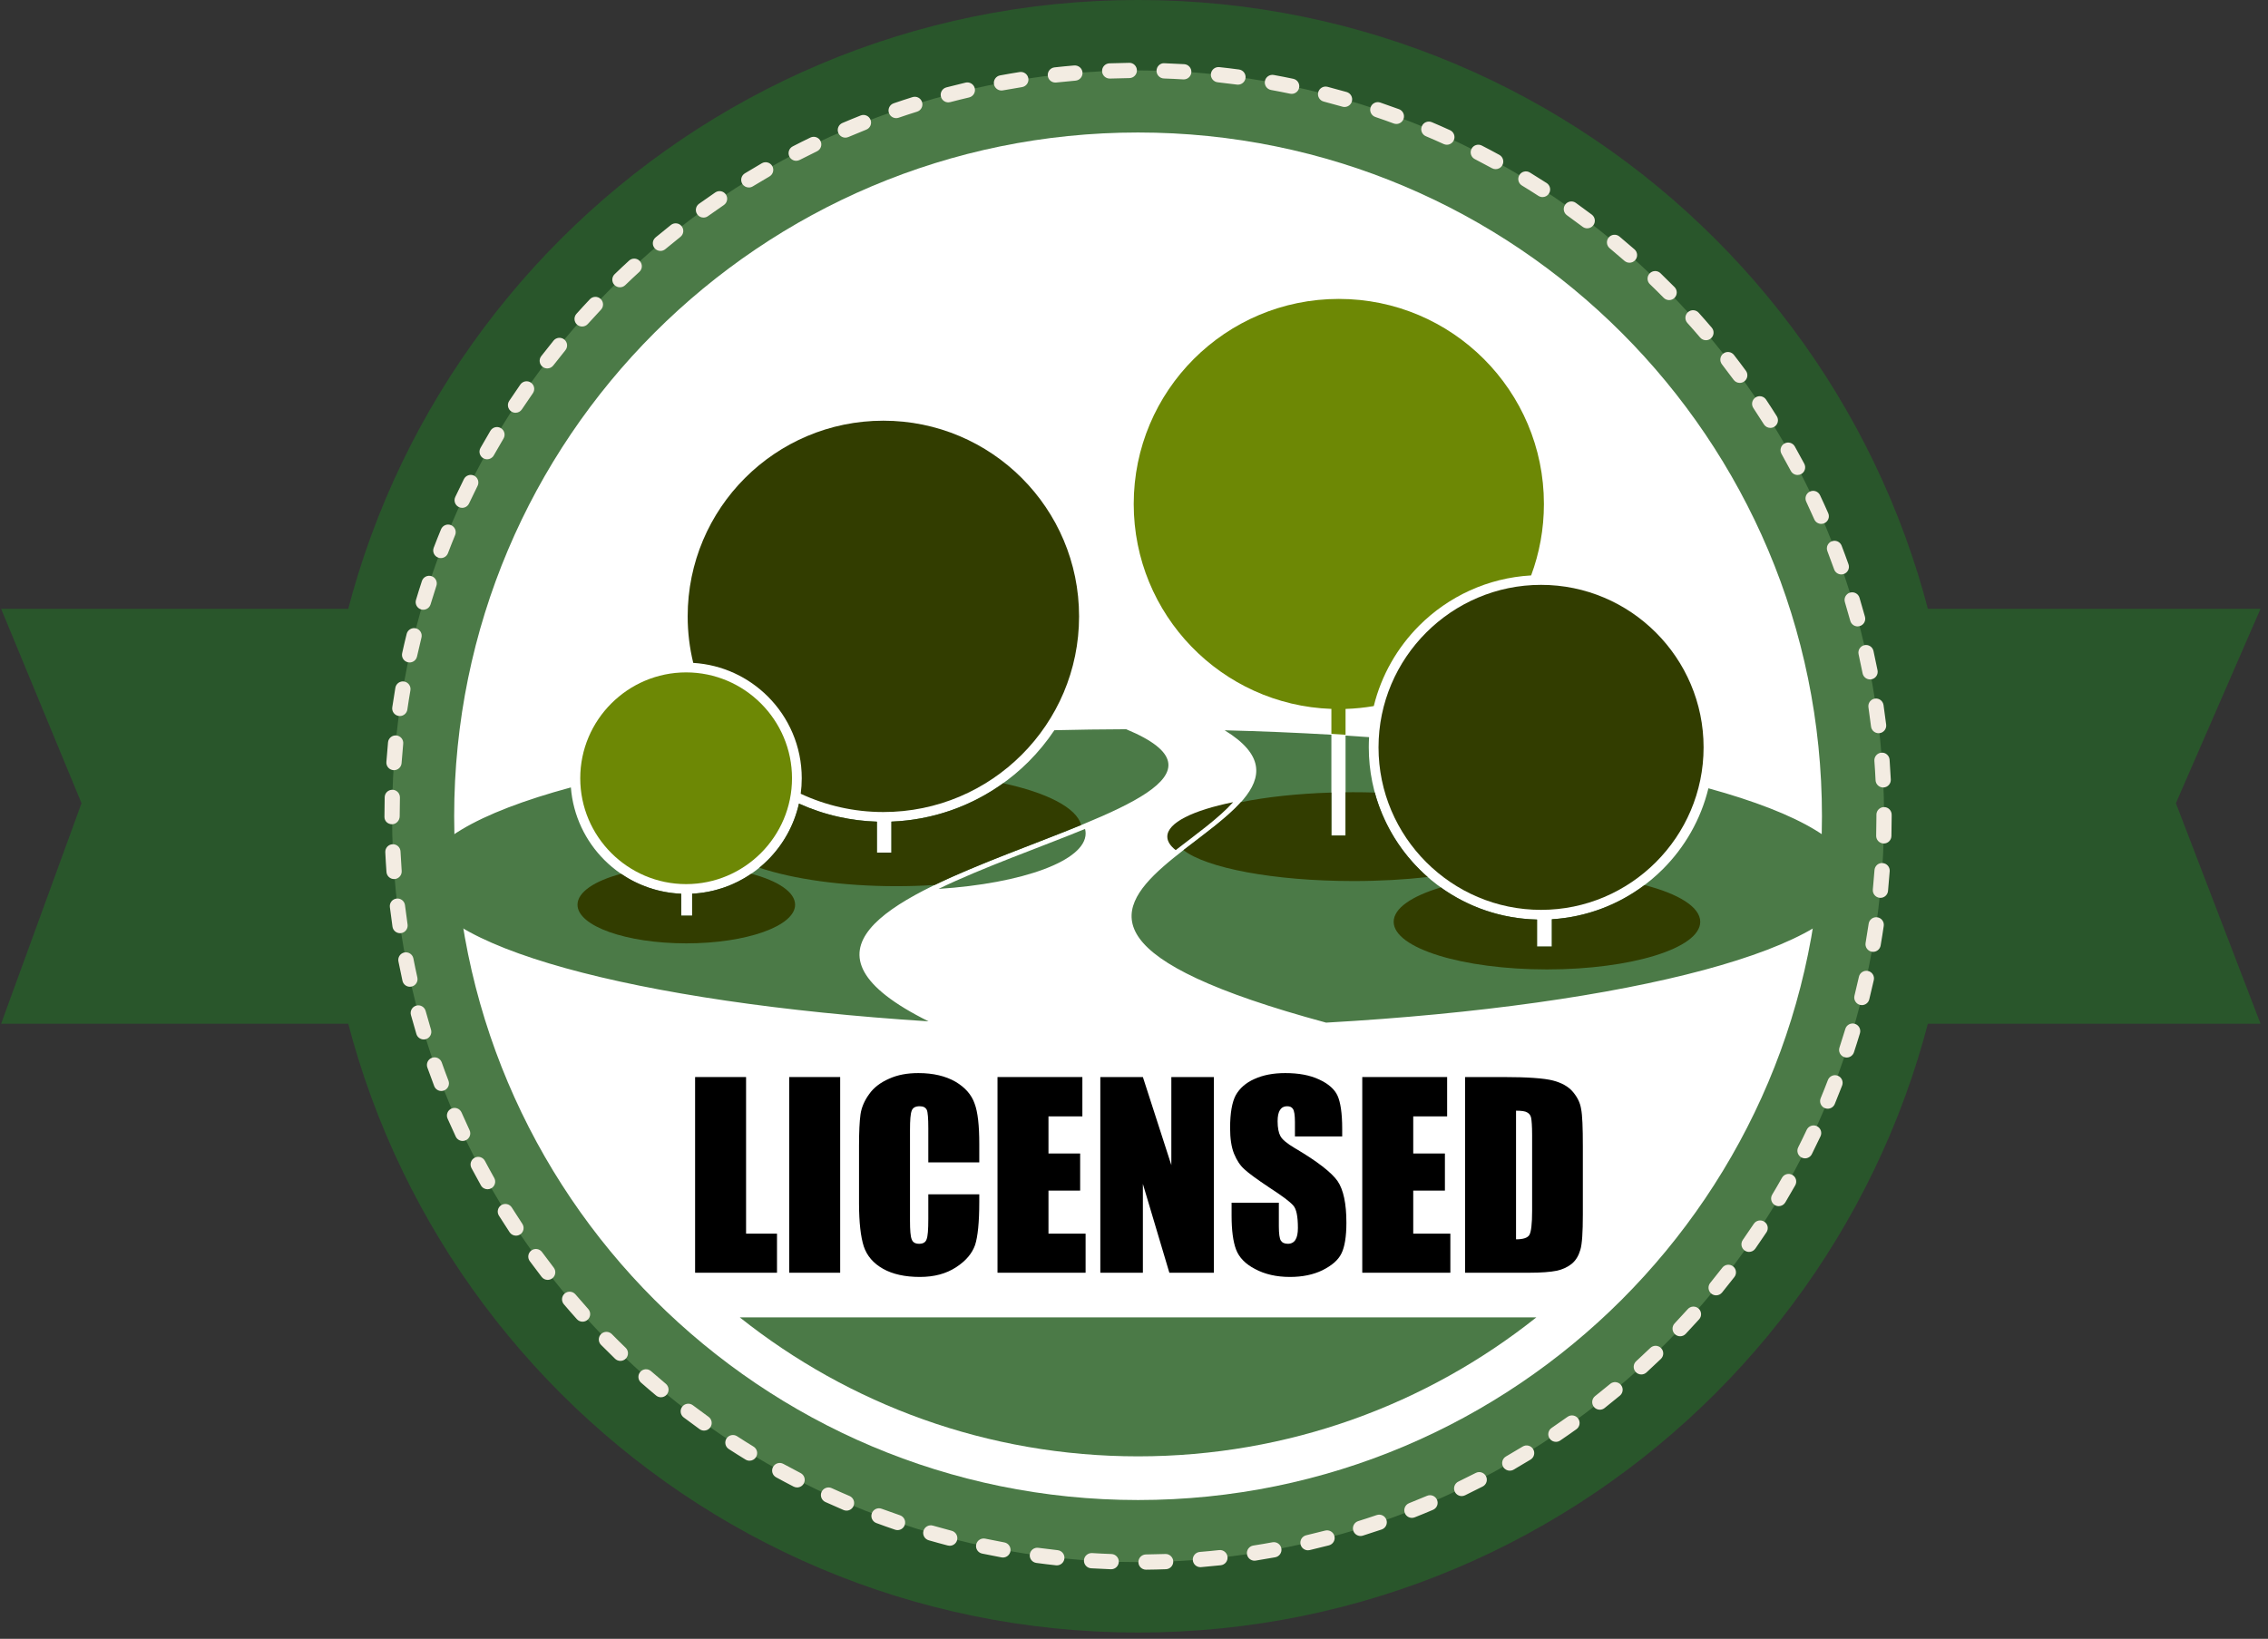
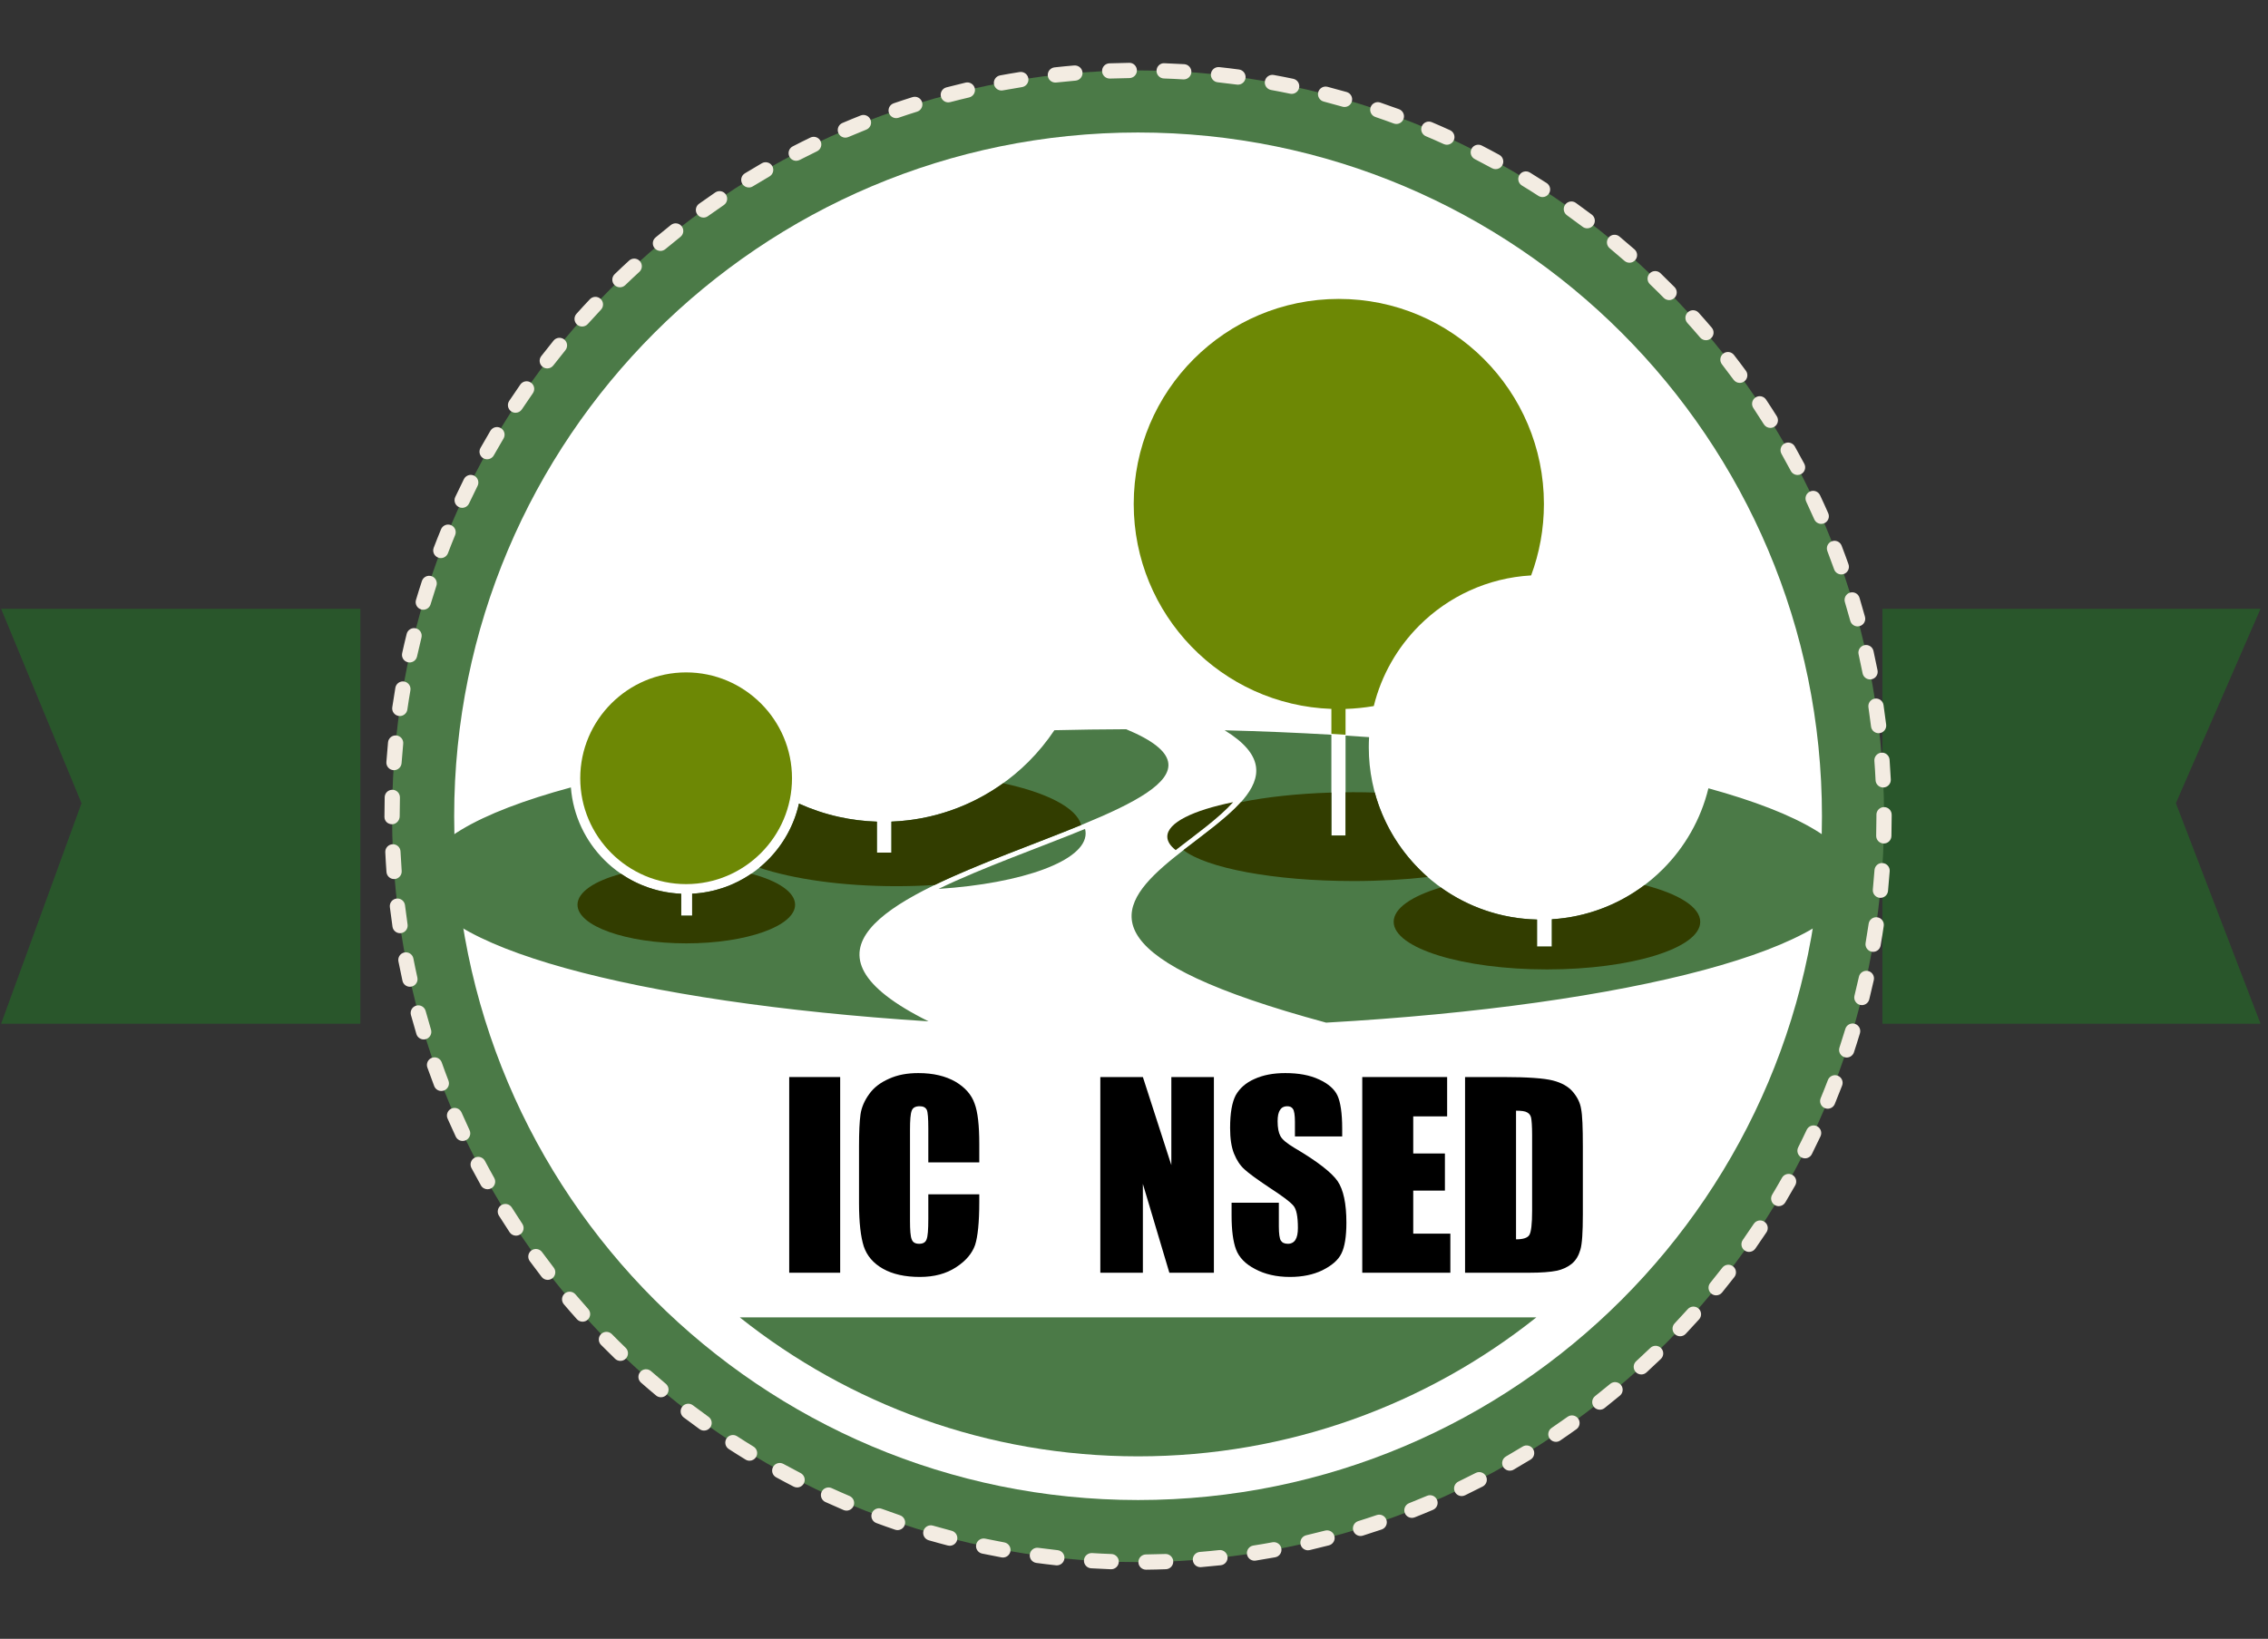
<svg xmlns="http://www.w3.org/2000/svg" width="100%" height="100%" viewBox="0 0 220 159" version="1.1" xml:space="preserve" style="fill-rule:evenodd;clip-rule:evenodd;stroke-linejoin:round;stroke-miterlimit:2;">
  <rect x="0" y="0" width="220" height="159" fill="#333333" stroke="none" />
  <g transform="matrix(1,0,0,1,-67.606,-93.796)">
    <g transform="matrix(1,0,0,1,0,-5.01)">
      <g>
        <g transform="matrix(1,0,0,1,35.609,65.726)">
          <path d="M214.595,132.403L251.273,132.403L243.063,111.007L251.273,92.144L214.595,92.144L214.595,132.403Z" style="fill:rgb(41,86,43);fill-rule:nonzero;" />
        </g>
        <g transform="matrix(-0.95,0,0,1,306.423,65.727)">
          <path d="M214.595,132.403L251.273,132.403L243.063,111.007L251.273,92.144L214.595,92.144L214.595,132.403Z" style="fill:rgb(41,86,43);fill-rule:nonzero;" />
        </g>
        <g transform="matrix(1,0,0,1,35.609,65.726)">
-           <path d="M221.586,112.273C221.586,156.012 186.129,191.469 142.391,191.469C98.653,191.469 63.196,156.012 63.196,112.273C63.196,68.535 98.653,33.079 142.391,33.079C186.129,33.079 221.586,68.535 221.586,112.273Z" style="fill:rgb(41,86,43);fill-rule:nonzero;" />
-         </g>
+           </g>
        <g transform="matrix(1,0,0,1,35.609,65.726)">
          <path d="M214.753,112.273C214.753,152.238 182.356,184.636 142.391,184.636C102.426,184.636 70.029,152.238 70.029,112.273C70.029,72.309 102.426,39.911 142.391,39.911C182.356,39.911 214.753,72.309 214.753,112.273Z" style="fill:rgb(75,122,71);fill-rule:nonzero;" />
        </g>
        <g transform="matrix(1,0,0,1,35.609,65.726)">
          <path d="M143.164,185.371C142.759,185.371 142.428,185.044 142.424,184.639C142.42,184.231 142.748,183.896 143.156,183.892C143.786,183.886 144.413,183.871 145.038,183.848C145.432,183.83 145.789,184.152 145.804,184.561C145.818,184.969 145.5,185.312 145.091,185.326C144.454,185.35 143.814,185.365 143.171,185.371L143.164,185.371ZM139.782,185.329L139.756,185.329C139.114,185.306 138.474,185.275 137.836,185.236C137.428,185.211 137.118,184.86 137.143,184.452C137.168,184.044 137.529,183.739 137.927,183.759C138.552,183.797 139.178,183.829 139.808,183.851C140.216,183.865 140.536,184.208 140.521,184.616C140.506,185.015 140.179,185.329 139.782,185.329ZM148.439,185.127C148.059,185.127 147.735,184.835 147.703,184.448C147.669,184.041 147.972,183.684 148.379,183.649C149.006,183.598 149.631,183.538 150.254,183.47C150.661,183.425 151.025,183.719 151.069,184.125C151.114,184.531 150.82,184.896 150.415,184.94C149.779,185.009 149.141,185.071 148.502,185.124C148.481,185.126 148.46,185.127 148.439,185.127ZM134.512,184.952C134.485,184.952 134.459,184.95 134.432,184.947C133.793,184.878 133.156,184.801 132.523,184.715C132.119,184.66 131.835,184.288 131.89,183.883C131.944,183.479 132.313,183.191 132.722,183.25C133.342,183.333 133.965,183.409 134.59,183.477C134.997,183.521 135.291,183.885 135.246,184.292C135.206,184.67 134.885,184.952 134.512,184.952ZM153.687,184.499C153.328,184.499 153.014,184.238 152.957,183.874C152.894,183.47 153.169,183.091 153.573,183.028C154.194,182.931 154.813,182.826 155.429,182.712C155.832,182.64 156.216,182.905 156.291,183.306C156.364,183.708 156.099,184.093 155.697,184.167C155.068,184.283 154.436,184.39 153.802,184.49C153.763,184.496 153.725,184.499 153.687,184.499ZM129.282,184.191C129.238,184.191 129.193,184.187 129.148,184.179C128.517,184.063 127.888,183.939 127.262,183.808C126.862,183.724 126.606,183.331 126.69,182.932C126.774,182.532 127.167,182.277 127.566,182.36C128.18,182.489 128.796,182.61 129.415,182.724C129.817,182.797 130.083,183.183 130.009,183.585C129.944,183.941 129.632,184.191 129.282,184.191ZM158.873,183.49C158.537,183.49 158.233,183.259 158.154,182.918C158.061,182.52 158.308,182.123 158.706,182.03C159.318,181.887 159.928,181.736 160.535,181.578C160.934,181.478 161.335,181.712 161.438,182.107C161.541,182.502 161.304,182.906 160.908,183.01C160.289,183.171 159.667,183.324 159.042,183.47C158.985,183.483 158.929,183.49 158.873,183.49ZM124.122,183.05C124.061,183.05 123.999,183.042 123.936,183.026C123.314,182.864 122.696,182.695 122.082,182.517C121.689,182.403 121.462,181.993 121.576,181.601C121.689,181.209 122.102,180.981 122.492,181.096C123.094,181.27 123.7,181.436 124.308,181.594C124.703,181.697 124.94,182.101 124.838,182.496C124.752,182.829 124.451,183.05 124.122,183.05ZM163.973,182.103C163.658,182.103 163.366,181.899 163.267,181.583C163.145,181.193 163.363,180.778 163.752,180.656C164.353,180.469 164.95,180.274 165.543,180.071C165.931,179.942 166.35,180.146 166.482,180.532C166.614,180.919 166.408,181.339 166.022,181.471C165.416,181.678 164.807,181.877 164.194,182.068C164.121,182.091 164.046,182.103 163.973,182.103ZM119.06,181.532C118.981,181.532 118.901,181.519 118.822,181.492C118.212,181.285 117.606,181.07 117.004,180.846C116.621,180.704 116.426,180.279 116.568,179.896C116.71,179.513 117.135,179.317 117.518,179.46C118.108,179.678 118.701,179.889 119.298,180.092C119.685,180.224 119.892,180.644 119.76,181.03C119.656,181.338 119.368,181.532 119.06,181.532ZM168.957,180.344C168.662,180.344 168.383,180.167 168.268,179.876C168.118,179.496 168.305,179.066 168.685,178.916C169.267,178.686 169.846,178.449 170.421,178.204C170.797,178.044 171.231,178.219 171.391,178.595C171.551,178.97 171.377,179.405 171,179.564C170.414,179.814 169.823,180.057 169.228,180.292C169.138,180.327 169.046,180.344 168.957,180.344ZM114.111,179.641C114.015,179.641 113.916,179.622 113.822,179.582C113.23,179.33 112.642,179.071 112.058,178.804C111.687,178.634 111.523,178.196 111.692,177.824C111.863,177.453 112.301,177.29 112.673,177.459C113.245,177.72 113.82,177.974 114.4,178.22C114.776,178.38 114.952,178.814 114.792,179.19C114.672,179.472 114.398,179.641 114.111,179.641ZM173.785,178.23C173.51,178.23 173.246,178.075 173.118,177.811C172.94,177.443 173.095,177.001 173.463,176.823C174.028,176.551 174.588,176.272 175.145,175.985C175.508,175.797 175.954,175.941 176.141,176.304C176.328,176.668 176.185,177.113 175.822,177.3C175.254,177.593 174.682,177.877 174.106,178.156C174.002,178.206 173.893,178.23 173.785,178.23ZM109.316,177.392C109.203,177.392 109.087,177.366 108.979,177.31C108.407,177.016 107.84,176.714 107.278,176.406C106.92,176.209 106.789,175.76 106.985,175.402C107.181,175.043 107.629,174.911 107.989,175.109C108.541,175.411 109.096,175.706 109.656,175.995C110.019,176.182 110.162,176.628 109.975,176.991C109.844,177.246 109.585,177.392 109.316,177.392ZM178.45,175.767C178.194,175.767 177.945,175.634 177.808,175.397C177.604,175.043 177.726,174.59 178.079,174.386C178.623,174.073 179.162,173.753 179.696,173.426C180.045,173.213 180.501,173.323 180.713,173.671C180.926,174.02 180.816,174.475 180.467,174.688C179.922,175.021 179.372,175.348 178.818,175.667C178.702,175.735 178.575,175.767 178.45,175.767ZM104.703,174.799C104.571,174.799 104.439,174.764 104.318,174.69C103.77,174.356 103.227,174.014 102.689,173.665C102.346,173.443 102.249,172.984 102.471,172.642C102.693,172.299 103.151,172.202 103.494,172.423C104.021,172.765 104.553,173.101 105.09,173.429C105.438,173.642 105.548,174.097 105.335,174.445C105.195,174.673 104.952,174.799 104.703,174.799ZM182.923,172.968C182.686,172.968 182.453,172.854 182.31,172.643C182.081,172.305 182.169,171.845 182.508,171.616C183.027,171.264 183.542,170.905 184.051,170.541C184.383,170.304 184.846,170.38 185.083,170.711C185.321,171.043 185.245,171.505 184.912,171.743C184.393,172.115 183.868,172.481 183.337,172.84C183.21,172.927 183.066,172.968 182.923,172.968ZM100.293,171.877C100.144,171.877 99.994,171.832 99.863,171.739C99.342,171.365 98.825,170.985 98.314,170.598C97.988,170.351 97.924,169.887 98.171,169.562C98.417,169.236 98.882,169.171 99.207,169.418C99.708,169.797 100.214,170.17 100.724,170.536C101.057,170.774 101.133,171.236 100.895,171.568C100.751,171.77 100.523,171.877 100.293,171.877ZM187.183,169.85C186.964,169.85 186.748,169.754 186.602,169.569C186.349,169.249 186.403,168.783 186.724,168.53C187.217,168.141 187.704,167.746 188.187,167.345C188.5,167.084 188.967,167.126 189.228,167.44C189.489,167.754 189.447,168.22 189.133,168.482C188.641,168.891 188.144,169.294 187.641,169.691C187.505,169.798 187.343,169.85 187.183,169.85ZM96.11,168.643C95.943,168.643 95.775,168.586 95.637,168.471C95.144,168.061 94.657,167.645 94.175,167.221C93.868,166.952 93.838,166.484 94.107,166.177C94.376,165.87 94.844,165.839 95.151,166.11C95.623,166.524 96.101,166.933 96.583,167.335C96.897,167.596 96.94,168.063 96.678,168.376C96.532,168.552 96.322,168.643 96.11,168.643ZM191.208,166.43C191.007,166.43 190.808,166.349 190.662,166.189C190.386,165.888 190.407,165.42 190.709,165.144C191.172,164.72 191.629,164.291 192.082,163.855C192.376,163.572 192.844,163.581 193.127,163.875C193.411,164.168 193.402,164.637 193.108,164.92C192.647,165.365 192.18,165.803 191.707,166.236C191.565,166.366 191.386,166.43 191.208,166.43ZM92.174,165.114C91.989,165.114 91.804,165.045 91.661,164.907C91.199,164.462 90.744,164.011 90.294,163.555C90.008,163.264 90.012,162.795 90.303,162.509C90.594,162.223 91.063,162.227 91.349,162.517C91.789,162.965 92.236,163.406 92.688,163.842C92.981,164.126 92.99,164.594 92.707,164.888C92.561,165.039 92.368,165.114 92.174,165.114ZM194.975,162.725C194.793,162.725 194.61,162.657 194.467,162.522C194.17,162.241 194.157,161.773 194.438,161.477C194.869,161.021 195.295,160.559 195.714,160.091C195.987,159.788 196.455,159.762 196.759,160.035C197.063,160.307 197.088,160.775 196.815,161.079C196.387,161.556 195.953,162.027 195.512,162.493C195.367,162.647 195.171,162.725 194.975,162.725ZM88.506,161.311C88.302,161.311 88.101,161.229 87.955,161.065C87.527,160.589 87.106,160.106 86.691,159.619C86.426,159.308 86.463,158.841 86.774,158.576C87.086,158.312 87.552,158.349 87.817,158.66C88.224,159.138 88.637,159.611 89.056,160.078C89.329,160.382 89.303,160.85 88.999,161.123C88.858,161.249 88.681,161.311 88.506,161.311ZM198.465,158.754C198.301,158.754 198.135,158.7 197.998,158.587C197.682,158.329 197.634,157.863 197.893,157.547C198.29,157.06 198.681,156.568 199.066,156.071C199.315,155.749 199.78,155.689 200.103,155.939C200.426,156.189 200.486,156.654 200.235,156.977C199.843,157.484 199.444,157.986 199.039,158.482C198.892,158.661 198.679,158.754 198.465,158.754ZM85.124,157.254C84.903,157.254 84.684,157.155 84.538,156.966C84.147,156.46 83.762,155.949 83.383,155.433C83.142,155.103 83.213,154.64 83.543,154.398C83.872,154.158 84.335,154.229 84.576,154.558C84.947,155.064 85.325,155.565 85.709,156.062C85.959,156.385 85.899,156.85 85.576,157.1C85.441,157.203 85.282,157.254 85.124,157.254ZM201.658,154.54C201.512,154.54 201.363,154.496 201.234,154.405C200.9,154.17 200.819,153.71 201.054,153.375C201.416,152.86 201.77,152.341 202.117,151.817C202.343,151.477 202.802,151.384 203.142,151.61C203.483,151.835 203.576,152.294 203.35,152.635C202.995,153.17 202.633,153.7 202.265,154.225C202.121,154.43 201.891,154.54 201.658,154.54ZM82.048,152.964C81.809,152.964 81.573,152.848 81.431,152.633C81.077,152.1 80.731,151.562 80.391,151.02C80.174,150.673 80.279,150.217 80.626,150C80.973,149.784 81.429,149.889 81.645,150.235C81.978,150.767 82.317,151.293 82.664,151.815C82.889,152.156 82.797,152.615 82.456,152.841C82.33,152.924 82.189,152.964 82.048,152.964ZM204.538,150.102C204.409,150.102 204.277,150.068 204.158,149.997C203.808,149.787 203.694,149.333 203.904,148.982C204.227,148.443 204.543,147.899 204.851,147.351C205.051,146.994 205.501,146.867 205.858,147.069C206.214,147.269 206.34,147.72 206.14,148.076C205.825,148.636 205.503,149.191 205.173,149.742C205.034,149.973 204.789,150.102 204.538,150.102ZM79.293,148.463C79.034,148.463 78.783,148.328 78.647,148.086C78.335,147.53 78.028,146.969 77.729,146.403C77.537,146.042 77.675,145.595 78.036,145.403C78.396,145.212 78.845,145.35 79.036,145.71C79.33,146.265 79.629,146.815 79.937,147.36C80.137,147.716 80.011,148.167 79.655,148.368C79.54,148.432 79.416,148.463 79.293,148.463ZM207.086,145.463C206.974,145.463 206.861,145.438 206.754,145.384C206.39,145.201 206.243,144.756 206.426,144.391C206.709,143.83 206.983,143.264 207.252,142.694C207.425,142.324 207.868,142.166 208.235,142.339C208.605,142.513 208.764,142.954 208.59,143.323C208.316,143.904 208.036,144.482 207.748,145.056C207.618,145.314 207.357,145.463 207.086,145.463ZM76.875,143.776C76.597,143.776 76.331,143.619 76.205,143.351C75.934,142.773 75.669,142.192 75.412,141.606C75.248,141.232 75.418,140.796 75.792,140.632C76.166,140.468 76.603,140.637 76.767,141.012C77.019,141.585 77.277,142.155 77.543,142.722C77.717,143.091 77.559,143.532 77.189,143.706C77.087,143.753 76.98,143.776 76.875,143.776ZM209.289,140.647C209.194,140.647 209.099,140.629 209.006,140.591C208.629,140.435 208.45,140.002 208.606,139.625C208.847,139.044 209.079,138.459 209.305,137.87C209.45,137.489 209.879,137.296 210.26,137.444C210.641,137.59 210.832,138.018 210.686,138.399C210.456,139 210.218,139.597 209.973,140.191C209.855,140.476 209.579,140.647 209.289,140.647ZM74.807,138.928C74.51,138.928 74.229,138.747 74.116,138.453C73.887,137.856 73.666,137.254 73.451,136.649C73.315,136.264 73.517,135.841 73.902,135.705C74.289,135.569 74.71,135.772 74.846,136.156C75.055,136.749 75.273,137.337 75.498,137.923C75.644,138.304 75.453,138.732 75.072,138.878C74.985,138.912 74.895,138.928 74.807,138.928ZM211.132,135.681C211.055,135.681 210.977,135.668 210.9,135.643C210.512,135.515 210.301,135.097 210.429,134.71C210.626,134.111 210.815,133.511 210.997,132.906C211.115,132.514 211.526,132.292 211.918,132.41C212.31,132.528 212.531,132.94 212.414,133.332C212.229,133.949 212.035,134.562 211.834,135.172C211.731,135.483 211.442,135.681 211.132,135.681ZM73.097,133.928C72.779,133.928 72.485,133.721 72.389,133.402C72.204,132.789 72.027,132.172 71.858,131.553C71.751,131.159 71.983,130.752 72.378,130.645C72.772,130.537 73.178,130.77 73.286,131.165C73.451,131.772 73.624,132.375 73.805,132.975C73.923,133.366 73.702,133.778 73.311,133.897C73.239,133.918 73.167,133.928 73.097,133.928ZM212.602,130.597C212.543,130.597 212.482,130.59 212.422,130.575C212.025,130.476 211.785,130.075 211.884,129.678C212.036,129.07 212.18,128.459 212.316,127.845C212.405,127.446 212.802,127.199 213.198,127.283C213.597,127.372 213.849,127.767 213.76,128.166C213.621,128.792 213.474,129.416 213.319,130.037C213.235,130.373 212.933,130.597 212.602,130.597ZM71.758,128.816C71.419,128.816 71.114,128.582 71.037,128.237C70.898,127.612 70.767,126.985 70.644,126.354C70.566,125.953 70.828,125.565 71.229,125.487C71.629,125.413 72.018,125.67 72.096,126.071C72.216,126.689 72.345,127.304 72.481,127.915C72.57,128.314 72.319,128.709 71.92,128.797C71.866,128.81 71.812,128.816 71.758,128.816ZM213.693,125.427C213.651,125.427 213.609,125.423 213.566,125.416C213.164,125.346 212.894,124.963 212.963,124.561C213.07,123.943 213.169,123.323 213.26,122.701C213.319,122.297 213.69,122.019 214.099,122.076C214.502,122.134 214.783,122.51 214.724,122.914C214.631,123.55 214.531,124.183 214.421,124.813C214.359,125.173 214.046,125.427 213.693,125.427ZM70.8,123.619C70.439,123.619 70.123,123.355 70.069,122.987C69.976,122.354 69.891,121.719 69.814,121.081C69.766,120.676 70.055,120.307 70.461,120.259C70.867,120.21 71.235,120.5 71.283,120.905C71.358,121.53 71.441,122.152 71.532,122.772C71.592,123.176 71.312,123.552 70.908,123.611C70.872,123.617 70.835,123.619 70.8,123.619ZM214.403,120.189C214.378,120.189 214.354,120.189 214.33,120.186C213.923,120.146 213.626,119.784 213.666,119.378C213.727,118.754 213.781,118.128 213.826,117.501C213.856,117.093 214.203,116.778 214.617,116.816C215.024,116.846 215.331,117.2 215.301,117.607C215.255,118.248 215.201,118.886 215.138,119.522C215.101,119.904 214.779,120.189 214.403,120.189ZM70.223,118.367C69.839,118.367 69.515,118.07 69.486,117.681C69.439,117.044 69.401,116.404 69.371,115.762C69.352,115.354 69.667,115.008 70.075,114.989C70.484,114.968 70.83,115.284 70.848,115.692C70.878,116.321 70.916,116.948 70.961,117.573C70.991,117.981 70.685,118.335 70.278,118.365C70.259,118.366 70.241,118.367 70.223,118.367ZM214.729,114.916L214.71,114.916C214.301,114.905 213.979,114.565 213.989,114.157C214.005,113.531 214.014,112.903 214.014,112.273L214.013,112.124C214.013,111.715 214.344,111.384 214.753,111.384C215.161,111.384 215.492,111.715 215.492,112.124L215.493,112.268C215.493,112.916 215.484,113.557 215.468,114.195C215.458,114.597 215.129,114.916 214.729,114.916ZM70.029,113.049C69.62,113.049 69.289,112.753 69.289,112.345L69.289,112.273C69.289,111.655 69.297,111.039 69.312,110.423C69.322,110.015 69.652,109.7 70.07,109.703C70.479,109.713 70.801,110.053 70.791,110.46C70.776,111.064 70.768,111.668 70.768,112.273C70.768,112.682 70.437,113.049 70.029,113.049ZM214.669,109.482C214.276,109.482 213.95,109.174 213.93,108.778C213.9,108.149 213.862,107.522 213.815,106.898C213.785,106.491 214.091,106.136 214.498,106.106C214.896,106.066 215.26,106.38 215.29,106.788C215.337,107.426 215.377,108.065 215.408,108.707C215.428,109.115 215.113,109.461 214.705,109.481C214.693,109.482 214.681,109.482 214.669,109.482ZM70.214,107.804C70.196,107.804 70.179,107.804 70.161,107.802C69.753,107.773 69.447,107.419 69.476,107.012C69.521,106.372 69.575,105.733 69.637,105.097C69.677,104.69 70.04,104.396 70.445,104.433C70.852,104.472 71.149,104.834 71.109,105.24C71.048,105.864 70.996,106.489 70.951,107.117C70.923,107.506 70.599,107.804 70.214,107.804ZM214.223,104.216C213.854,104.216 213.535,103.941 213.49,103.566C213.414,102.941 213.331,102.319 213.239,101.7C213.179,101.295 213.458,100.919 213.862,100.859C214.268,100.798 214.642,101.079 214.702,101.482C214.795,102.115 214.881,102.75 214.959,103.388C215.007,103.793 214.718,104.162 214.313,104.211C214.283,104.215 214.253,104.216 214.223,104.216ZM70.78,102.55C70.745,102.55 70.71,102.548 70.673,102.543C70.27,102.484 69.989,102.109 70.047,101.705C70.14,101.069 70.24,100.436 70.349,99.805C70.418,99.402 70.8,99.131 71.204,99.202C71.606,99.272 71.876,99.654 71.807,100.057C71.7,100.674 71.602,101.294 71.512,101.917C71.459,102.285 71.142,102.55 70.78,102.55ZM213.396,98.998C213.05,98.998 212.74,98.753 212.671,98.401C212.549,97.783 212.42,97.168 212.284,96.557C212.194,96.158 212.445,95.763 212.844,95.674C213.241,95.585 213.638,95.835 213.727,96.234C213.867,96.858 213.998,97.485 214.122,98.115C214.201,98.516 213.94,98.905 213.54,98.984C213.491,98.993 213.443,98.998 213.396,98.998ZM71.729,97.352C71.676,97.352 71.622,97.346 71.568,97.335C71.169,97.246 70.918,96.852 71.006,96.453C71.144,95.826 71.29,95.201 71.445,94.581C71.544,94.185 71.945,93.944 72.341,94.042C72.738,94.141 72.98,94.542 72.88,94.938C72.729,95.546 72.586,96.157 72.45,96.772C72.374,97.117 72.068,97.352 71.729,97.352ZM212.189,93.854C211.864,93.854 211.566,93.638 211.476,93.309C211.31,92.702 211.136,92.099 210.955,91.499C210.836,91.108 211.057,90.695 211.448,90.577C211.838,90.459 212.252,90.679 212.371,91.07C212.556,91.683 212.733,92.299 212.903,92.918C213.011,93.313 212.778,93.719 212.385,93.827C212.319,93.845 212.253,93.854 212.189,93.854ZM73.056,92.237C72.986,92.237 72.915,92.227 72.843,92.206C72.453,92.088 72.231,91.676 72.348,91.285C72.531,90.67 72.723,90.059 72.923,89.451C73.051,89.063 73.47,88.854 73.856,88.979C74.245,89.106 74.456,89.524 74.329,89.912C74.133,90.508 73.945,91.107 73.764,91.71C73.668,92.03 73.375,92.237 73.056,92.237ZM210.607,88.811C210.303,88.811 210.018,88.622 209.91,88.318C209.7,87.726 209.482,87.137 209.257,86.552C209.11,86.171 209.3,85.743 209.681,85.596C210.064,85.45 210.49,85.639 210.637,86.021C210.867,86.618 211.09,87.219 211.304,87.824C211.441,88.209 211.239,88.632 210.855,88.768C210.772,88.797 210.689,88.811 210.607,88.811ZM74.759,87.226C74.671,87.226 74.582,87.21 74.495,87.177C74.113,87.031 73.922,86.604 74.068,86.222C74.297,85.621 74.534,85.023 74.779,84.43C74.935,84.053 75.368,83.873 75.745,84.028C76.123,84.184 76.302,84.617 76.146,84.994C75.907,85.575 75.674,86.161 75.45,86.75C75.337,87.044 75.057,87.226 74.759,87.226ZM208.662,83.907C208.377,83.907 208.106,83.742 207.984,83.464C207.732,82.891 207.472,82.321 207.206,81.756C207.031,81.386 207.189,80.945 207.559,80.772C207.929,80.597 208.369,80.755 208.543,81.125C208.816,81.702 209.081,82.283 209.338,82.869C209.503,83.243 209.333,83.679 208.959,83.844C208.862,83.886 208.761,83.907 208.662,83.907ZM76.827,82.35C76.722,82.35 76.615,82.327 76.514,82.279C76.144,82.106 75.985,81.666 76.158,81.296C76.431,80.714 76.711,80.136 76.998,79.562C77.182,79.197 77.627,79.049 77.991,79.232C78.356,79.415 78.503,79.859 78.321,80.224C78.039,80.787 77.765,81.354 77.497,81.923C77.372,82.192 77.105,82.35 76.827,82.35ZM206.364,79.162C206.099,79.162 205.843,79.019 205.71,78.768C205.416,78.214 205.115,77.665 204.808,77.12C204.606,76.764 204.732,76.313 205.088,76.112C205.444,75.912 205.895,76.036 206.096,76.393C206.41,76.949 206.717,77.51 207.017,78.075C207.208,78.436 207.071,78.884 206.71,79.075C206.599,79.134 206.481,79.162 206.364,79.162ZM79.248,77.642C79.125,77.642 79.001,77.611 78.886,77.547C78.53,77.347 78.403,76.896 78.604,76.54C78.918,75.98 79.24,75.424 79.568,74.874C79.777,74.522 80.231,74.407 80.582,74.617C80.933,74.826 81.048,75.28 80.838,75.63C80.517,76.171 80.201,76.715 79.893,77.264C79.757,77.506 79.506,77.642 79.248,77.642ZM203.724,74.594C203.478,74.594 203.237,74.472 203.097,74.248C202.763,73.716 202.423,73.19 202.076,72.668C201.85,72.328 201.942,71.869 202.283,71.643C202.623,71.417 203.082,71.508 203.308,71.849C203.662,72.381 204.009,72.919 204.349,73.461C204.567,73.807 204.462,74.264 204.117,74.481C203.994,74.558 203.858,74.594 203.724,74.594ZM82.005,73.126C81.865,73.126 81.723,73.086 81.597,73.003C81.256,72.777 81.163,72.318 81.389,71.978C81.743,71.442 82.104,70.912 82.472,70.387C82.706,70.052 83.167,69.97 83.502,70.205C83.837,70.439 83.918,70.9 83.684,71.235C83.324,71.75 82.97,72.27 82.622,72.794C82.48,73.009 82.245,73.126 82.005,73.126ZM200.756,70.228C200.529,70.228 200.305,70.123 200.159,69.926C199.788,69.42 199.41,68.919 199.026,68.424C198.776,68.102 198.834,67.637 199.157,67.386C199.48,67.135 199.944,67.194 200.195,67.518C200.587,68.023 200.973,68.534 201.352,69.051C201.593,69.38 201.522,69.843 201.193,70.085C201.062,70.181 200.908,70.228 200.756,70.228ZM85.083,68.825C84.925,68.825 84.766,68.774 84.631,68.67C84.308,68.421 84.248,67.956 84.498,67.633C84.89,67.126 85.288,66.623 85.693,66.126C85.951,65.81 86.417,65.762 86.734,66.02C87.05,66.278 87.098,66.744 86.84,67.061C86.443,67.547 86.052,68.04 85.668,68.537C85.523,68.726 85.304,68.825 85.083,68.825ZM197.478,66.088C197.269,66.088 197.061,66 196.915,65.829C196.507,65.351 196.094,64.878 195.674,64.412C195.401,64.108 195.426,63.64 195.73,63.367C196.034,63.094 196.502,63.119 196.774,63.423C197.203,63.899 197.624,64.381 198.04,64.869C198.305,65.179 198.268,65.646 197.957,65.911C197.818,66.03 197.647,66.088 197.478,66.088ZM88.464,64.76C88.289,64.76 88.112,64.698 87.971,64.572C87.667,64.299 87.641,63.832 87.914,63.527C88.341,63.049 88.775,62.578 89.216,62.112C89.496,61.814 89.964,61.802 90.261,62.083C90.558,62.363 90.571,62.831 90.291,63.128C89.86,63.584 89.435,64.046 89.016,64.514C88.87,64.677 88.668,64.76 88.464,64.76ZM193.906,62.195C193.715,62.195 193.524,62.122 193.379,61.975C192.939,61.527 192.492,61.086 192.04,60.651C191.745,60.368 191.736,59.9 192.019,59.606C192.302,59.311 192.771,59.303 193.065,59.585C193.526,60.029 193.982,60.48 194.433,60.936C194.719,61.227 194.716,61.695 194.425,61.982C194.281,62.124 194.093,62.195 193.906,62.195ZM92.131,60.953C91.938,60.953 91.744,60.878 91.599,60.728C91.315,60.434 91.324,59.966 91.617,59.682C92.078,59.237 92.544,58.798 93.018,58.365C93.318,58.087 93.787,58.11 94.063,58.411C94.338,58.712 94.318,59.18 94.017,59.456C93.553,59.88 93.096,60.31 92.645,60.746C92.501,60.885 92.316,60.953 92.131,60.953ZM190.059,58.569C189.886,58.569 189.713,58.509 189.572,58.386C189.1,57.972 188.622,57.564 188.139,57.163C187.825,56.902 187.782,56.435 188.043,56.121C188.304,55.808 188.77,55.765 189.084,56.025C189.577,56.435 190.065,56.851 190.547,57.273C190.855,57.543 190.885,58.01 190.616,58.317C190.47,58.484 190.265,58.569 190.059,58.569ZM96.063,57.424C95.851,57.424 95.641,57.334 95.494,57.158C95.232,56.845 95.274,56.378 95.588,56.116C96.08,55.706 96.577,55.302 97.079,54.905C97.4,54.652 97.865,54.706 98.118,55.027C98.371,55.347 98.317,55.812 97.996,56.065C97.504,56.455 97.017,56.851 96.536,57.252C96.397,57.367 96.229,57.424 96.063,57.424ZM185.96,55.232C185.805,55.232 185.648,55.184 185.515,55.083C185.013,54.705 184.506,54.332 183.995,53.966C183.663,53.729 183.585,53.267 183.823,52.935C184.061,52.603 184.523,52.525 184.855,52.763C185.377,53.136 185.893,53.516 186.405,53.902C186.731,54.148 186.796,54.612 186.55,54.938C186.405,55.131 186.184,55.232 185.96,55.232ZM100.237,54.19C100.007,54.19 99.78,54.084 99.636,53.882C99.397,53.551 99.473,53.088 99.805,52.85C100.325,52.477 100.85,52.111 101.379,51.751C101.718,51.521 102.177,51.609 102.407,51.948C102.636,52.286 102.548,52.745 102.21,52.975C101.691,53.327 101.177,53.686 100.668,54.051C100.537,54.146 100.387,54.19 100.237,54.19ZM181.624,52.201C181.486,52.201 181.348,52.162 181.223,52.082C180.696,51.741 180.164,51.406 179.627,51.079C179.277,50.866 179.168,50.411 179.38,50.062C179.592,49.713 180.048,49.603 180.397,49.816C180.945,50.15 181.488,50.492 182.027,50.84C182.37,51.062 182.468,51.52 182.246,51.863C182.105,52.082 181.867,52.201 181.624,52.201ZM104.635,51.27C104.386,51.27 104.143,51.145 104.003,50.918C103.79,50.569 103.899,50.113 104.247,49.9C104.792,49.566 105.342,49.239 105.896,48.919C106.251,48.715 106.703,48.835 106.907,49.189C107.111,49.543 106.99,49.996 106.636,50.2C106.093,50.514 105.555,50.834 105.021,51.161C104.9,51.235 104.767,51.27 104.635,51.27ZM177.079,49.492C176.959,49.492 176.837,49.463 176.724,49.401C176.173,49.099 175.617,48.805 175.057,48.517C174.693,48.331 174.55,47.885 174.737,47.521C174.923,47.158 175.369,47.015 175.732,47.201C176.304,47.494 176.872,47.795 177.435,48.104C177.793,48.3 177.924,48.749 177.728,49.107C177.594,49.353 177.34,49.492 177.079,49.492ZM109.231,48.68C108.962,48.68 108.704,48.534 108.573,48.28C108.385,47.917 108.527,47.471 108.89,47.283C109.458,46.99 110.029,46.704 110.606,46.426C110.973,46.249 111.416,46.401 111.593,46.77C111.771,47.137 111.617,47.579 111.25,47.757C110.685,48.03 110.125,48.311 109.569,48.597C109.46,48.653 109.344,48.68 109.231,48.68ZM172.345,47.123C172.242,47.123 172.138,47.101 172.039,47.056C171.466,46.794 170.89,46.542 170.31,46.296C169.934,46.137 169.758,45.703 169.918,45.327C170.077,44.95 170.509,44.774 170.887,44.934C171.479,45.185 172.067,45.443 172.652,45.71C173.023,45.879 173.188,46.317 173.019,46.689C172.894,46.961 172.626,47.123 172.345,47.123ZM114,46.434C113.712,46.434 113.439,46.265 113.319,45.984C113.159,45.608 113.333,45.174 113.709,45.013C114.295,44.763 114.885,44.52 115.481,44.285C115.859,44.132 116.29,44.32 116.44,44.7C116.591,45.079 116.405,45.509 116.025,45.659C115.442,45.89 114.864,46.128 114.29,46.374C114.195,46.414 114.096,46.434 114,46.434ZM167.447,45.107C167.362,45.107 167.276,45.092 167.191,45.061C166.601,44.843 166.007,44.632 165.41,44.43C165.023,44.299 164.816,43.879 164.947,43.492C165.078,43.105 165.499,42.896 165.885,43.029C166.495,43.236 167.101,43.451 167.704,43.673C168.087,43.814 168.283,44.24 168.141,44.623C168.031,44.922 167.748,45.107 167.447,45.107ZM118.926,44.541C118.619,44.541 118.331,44.348 118.226,44.041C118.094,43.654 118.3,43.233 118.687,43.102C119.292,42.894 119.9,42.694 120.513,42.502C120.901,42.378 121.317,42.596 121.439,42.987C121.562,43.377 121.345,43.792 120.956,43.914C120.355,44.102 119.758,44.297 119.166,44.501C119.086,44.528 119.005,44.541 118.926,44.541ZM162.42,43.459C162.353,43.459 162.283,43.45 162.215,43.43C161.613,43.257 161.007,43.091 160.398,42.933C160.003,42.831 159.765,42.427 159.868,42.032C159.971,41.637 160.374,41.399 160.769,41.502C161.391,41.663 162.009,41.832 162.624,42.008C163.016,42.121 163.243,42.531 163.13,42.923C163.037,43.248 162.741,43.459 162.42,43.459ZM123.984,43.013C123.656,43.013 123.356,42.793 123.269,42.46C123.166,42.065 123.402,41.662 123.797,41.558C124.416,41.396 125.038,41.241 125.663,41.094C126.058,41.003 126.458,41.248 126.552,41.646C126.645,42.043 126.398,42.441 126.001,42.535C125.388,42.678 124.778,42.83 124.172,42.989C124.109,43.005 124.046,43.013 123.984,43.013ZM157.292,42.187C157.241,42.187 157.19,42.182 157.139,42.171C156.526,42.043 155.91,41.922 155.291,41.81C154.889,41.736 154.622,41.351 154.695,40.95C154.768,40.548 155.155,40.28 155.555,40.354C156.188,40.469 156.816,40.592 157.442,40.724C157.842,40.807 158.099,41.199 158.014,41.599C157.941,41.948 157.634,42.187 157.292,42.187ZM129.141,41.861C128.792,41.861 128.481,41.612 128.415,41.256C128.34,40.855 128.606,40.469 129.007,40.395C129.636,40.278 130.268,40.169 130.903,40.069C131.311,40.006 131.685,40.282 131.748,40.686C131.812,41.089 131.536,41.468 131.132,41.531C130.511,41.629 129.892,41.735 129.276,41.849C129.231,41.857 129.186,41.861 129.141,41.861ZM152.083,41.294C152.05,41.294 152.017,41.293 151.984,41.288C151.363,41.205 150.74,41.13 150.114,41.063C149.708,41.019 149.414,40.654 149.458,40.249C149.502,39.842 149.866,39.549 150.272,39.592C150.911,39.66 151.547,39.737 152.18,39.822C152.585,39.876 152.869,40.249 152.815,40.653C152.765,41.024 152.448,41.294 152.083,41.294ZM134.369,41.09C133.997,41.09 133.676,40.811 133.635,40.432C133.59,40.026 133.882,39.661 134.289,39.616C134.924,39.545 135.562,39.484 136.202,39.43C136.608,39.404 136.966,39.698 137.001,40.105C137.035,40.512 136.733,40.87 136.326,40.904C135.699,40.957 135.074,41.018 134.451,41.086C134.423,41.089 134.396,41.09 134.369,41.09ZM146.823,40.784C146.808,40.784 146.793,40.784 146.777,40.783C146.153,40.745 145.526,40.715 144.897,40.694C144.489,40.68 144.169,40.338 144.183,39.929C144.196,39.521 144.54,39.182 144.947,39.215C145.59,39.237 146.23,39.268 146.867,39.306C147.275,39.331 147.585,39.682 147.561,40.09C147.537,40.482 147.211,40.784 146.823,40.784ZM139.64,40.702C139.244,40.702 138.916,40.389 138.901,39.99C138.885,39.582 139.204,39.239 139.612,39.224C140.25,39.2 140.89,39.184 141.532,39.176C141.937,39.158 142.275,39.499 142.28,39.907C142.285,40.316 141.958,40.651 141.549,40.656C140.92,40.663 140.293,40.678 139.668,40.702L139.64,40.702Z" style="fill:rgb(243,236,226);fill-rule:nonzero;" />
        </g>
        <g transform="matrix(1,0,0,1,35.609,65.726)">
          <path d="M208.73,112.273C208.73,148.912 179.029,178.613 142.391,178.613C105.753,178.613 76.052,148.912 76.052,112.273C76.052,75.636 105.753,45.935 142.391,45.935C179.029,45.935 208.73,75.636 208.73,112.273Z" style="fill:white;fill-rule:nonzero;" />
        </g>
        <g transform="matrix(1,0,0,1,35.609,65.726)">
          <path d="M103.756,160.892C114.361,169.331 127.786,174.375 142.391,174.375C156.996,174.375 170.421,169.331 181.025,160.892L103.756,160.892Z" style="fill:rgb(75,122,71);fill-rule:nonzero;" />
        </g>
        <g transform="matrix(1,0,0,1,35.609,65.726)">
          <path d="M137.249,113.503C137.286,113.647 137.305,113.793 137.305,113.941C137.305,116.586 131.188,118.794 123.04,119.319C127.33,117.238 132.77,115.339 137.249,113.503Z" style="fill:rgb(75,122,71);" />
        </g>
        <g transform="matrix(1,0,0,1,35.609,65.726)">
          <path d="M146.041,115.558C145.514,115.146 145.228,114.707 145.228,114.251C145.228,112.901 147.717,111.698 151.614,110.907C150.218,112.461 148.055,113.997 146.041,115.558Z" style="fill:rgb(50,61,0);" />
        </g>
        <g transform="matrix(1,0,0,1,35.609,65.726)">
          <path d="M150.792,103.933C154.332,104.022 157.789,104.166 161.144,104.363L161.144,114.146L162.518,114.146L162.518,104.446C163.284,104.494 164.045,104.545 164.801,104.599C164.781,104.926 164.772,105.257 164.772,105.589C164.772,110.203 166.642,114.381 169.666,117.404C172.605,120.343 176.633,122.193 181.092,122.294L181.092,124.918L182.529,124.918L182.529,122.267C186.726,122.006 190.505,120.198 193.298,117.404C195.425,115.278 196.981,112.58 197.716,109.561C206.572,111.992 211.832,115.025 211.832,118.314C211.832,124.999 190.133,130.625 160.632,132.296C116.238,120.279 166.196,113.387 150.792,103.933ZM122.069,132.171C94.514,118.502 162.207,112.545 141.238,103.83C138.886,103.838 136.563,103.871 134.273,103.926C133.542,105.022 132.704,106.042 131.776,106.971C128.342,110.405 123.658,112.592 118.466,112.793L118.466,115.8L117.059,115.8L117.059,112.797C115.805,112.758 114.571,112.6 113.371,112.335C112.023,112.037 110.726,111.601 109.497,111.046C109.024,113.156 107.958,115.041 106.482,116.517C104.582,118.418 102.001,119.639 99.136,119.786L99.136,121.92L98.075,121.92L98.075,119.791C95.168,119.669 92.548,118.441 90.622,116.517C88.789,114.683 87.588,112.217 87.373,109.476C78.33,111.921 72.951,114.987 72.951,118.314C72.951,124.841 93.634,130.358 122.069,132.171Z" style="fill:rgb(75,122,71);" />
        </g>
        <g transform="matrix(1,0,0,1,35.609,65.726)">
          <path d="M129.304,109.072C133.55,109.987 136.439,111.451 136.871,113.125C132.392,114.962 126.952,116.861 122.663,118.941C121.462,119.018 120.219,119.058 118.943,119.058C113.679,119.058 108.943,118.368 105.655,117.267C105.943,117.03 106.219,116.78 106.482,116.517C107.958,115.041 109.024,113.156 109.497,111.046C110.726,111.601 112.023,112.037 113.371,112.335C114.571,112.6 115.805,112.758 117.059,112.797L117.059,115.8L118.466,115.8L118.466,112.793C122.502,112.636 126.23,111.28 129.304,109.072Z" style="fill:rgb(50,61,0);" />
        </g>
        <g transform="matrix(1,0,0,1,35.609,65.726)">
          <path d="M161.144,109.974L161.144,114.146L162.518,114.146L162.518,109.946C162.771,109.943 163.026,109.941 163.281,109.941C163.982,109.941 164.674,109.952 165.353,109.973C166.127,112.825 167.636,115.375 169.666,117.404C169.93,117.668 170.202,117.923 170.484,118.169C168.291,118.419 165.852,118.559 163.281,118.559C155.559,118.559 149.019,117.299 146.796,115.558C148.81,113.997 150.973,112.461 152.369,110.907C154.825,110.409 157.839,110.076 161.144,109.974Z" style="fill:rgb(50,61,0);" />
        </g>
        <g transform="matrix(1,0,0,1,35.609,65.726)">
          <path d="M171.758,119.18C174.399,121.073 177.615,122.215 181.092,122.294L181.092,124.918L182.529,124.918L182.529,122.267C185.892,122.059 188.985,120.856 191.52,118.949C194.819,119.797 196.923,121.079 196.923,122.513C196.923,125.065 190.266,127.134 182.055,127.134C173.843,127.134 167.186,125.065 167.186,122.513C167.186,121.204 168.941,120.021 171.758,119.18Z" style="fill:rgb(50,61,0);" />
        </g>
        <g transform="matrix(1,0,0,1,35.609,65.726)">
          <path d="M104.872,117.853C107.453,118.536 109.123,119.628 109.123,120.858C109.123,122.927 104.398,124.605 98.57,124.605C92.742,124.605 88.016,122.927 88.016,120.858C88.016,119.632 89.676,118.543 92.243,117.858C93.918,119.001 95.918,119.7 98.075,119.791L98.075,121.92L99.136,121.92L99.136,119.786C101.257,119.677 103.223,118.98 104.872,117.853Z" style="fill:rgb(50,61,0);" />
        </g>
        <g transform="matrix(1,0,0,1,35.609,65.726)">
-           <path d="M181.481,121.355C190.166,121.355 197.248,114.272 197.248,105.589C197.248,96.905 190.166,89.823 181.481,89.823C172.798,89.823 165.716,96.905 165.716,105.589C165.716,114.272 172.798,121.355 181.481,121.355Z" style="fill:rgb(50,61,0);" />
-         </g>
+           </g>
        <g transform="matrix(1,0,0,1,35.609,65.726)">
-           <path d="M117.686,73.896C128.17,73.896 136.669,82.395 136.669,92.88C136.669,103.364 128.17,111.863 117.686,111.863C114.82,111.863 112.104,111.228 109.668,110.09C109.733,109.598 109.768,109.096 109.768,108.586C109.768,105.49 108.513,102.686 106.482,100.657C104.606,98.779 102.065,97.565 99.243,97.393C98.89,95.946 98.702,94.436 98.702,92.88C98.702,82.395 107.201,73.896 117.686,73.896ZM107.864,109.127C107.874,108.948 107.879,108.769 107.879,108.586C107.879,106.011 106.835,103.679 105.147,101.991C103.745,100.589 101.896,99.631 99.833,99.347C101.321,103.452 104.182,106.898 107.864,109.127Z" style="fill:rgb(50,61,0);" />
-         </g>
+           </g>
        <g transform="matrix(1,0,0,1,35.609,65.726)">
          <path d="M98.553,118.857C104.209,118.857 108.823,114.244 108.823,108.586C108.823,102.93 104.209,98.316 98.553,98.316C92.896,98.316 88.282,102.93 88.282,108.586C88.282,114.244 92.896,118.857 98.553,118.857Z" style="fill:rgb(109,136,5);" />
        </g>
        <g transform="matrix(1,0,0,1,35.609,65.726)">
          <path d="M161.865,62.081C172.854,62.081 181.76,70.989 181.76,81.976C181.76,84.414 181.322,86.748 180.52,88.907C176.288,89.147 172.478,90.961 169.666,93.773C167.548,95.893 165.995,98.578 165.256,101.583C164.362,101.736 163.448,101.831 162.518,101.861L162.518,104.365L161.144,104.279L161.144,101.857C150.49,101.478 141.97,92.722 141.97,81.976C141.97,70.989 150.877,62.081 161.865,62.081Z" style="fill:rgb(109,136,5);fill-rule:nonzero;" />
        </g>
        <g transform="matrix(1.984,0,0,1.984,-171.506,33.291)">
          <g transform="matrix(12.098,0,0,12.098,154.009,95.26)">
-             <path d="M0.247,-0.791L0.247,-0.158L0.372,-0.158L0.372,0L0.041,0L0.041,-0.791L0.247,-0.791Z" style="fill-rule:nonzero;" />
-           </g>
+             </g>
          <g transform="matrix(12.098,0,0,12.098,158.61,95.26)">
            <rect x="0.041" y="-0.791" width="0.206" height="0.791" style="fill-rule:nonzero;" />
          </g>
          <g transform="matrix(12.098,0,0,12.098,162.096,95.26)">
            <path d="M0.521,-0.446L0.315,-0.446L0.315,-0.584C0.315,-0.624 0.313,-0.649 0.309,-0.658C0.304,-0.668 0.295,-0.673 0.28,-0.673C0.263,-0.673 0.252,-0.667 0.248,-0.655C0.243,-0.643 0.241,-0.617 0.241,-0.577L0.241,-0.21C0.241,-0.172 0.243,-0.146 0.248,-0.135C0.252,-0.123 0.262,-0.117 0.278,-0.117C0.294,-0.117 0.304,-0.123 0.308,-0.135C0.313,-0.147 0.315,-0.174 0.315,-0.218L0.315,-0.317L0.521,-0.317L0.521,-0.286C0.521,-0.204 0.515,-0.146 0.504,-0.112C0.492,-0.078 0.467,-0.048 0.427,-0.022C0.387,0.004 0.339,0.017 0.281,0.017C0.221,0.017 0.171,0.006 0.132,-0.016C0.093,-0.038 0.067,-0.068 0.054,-0.107C0.042,-0.145 0.035,-0.203 0.035,-0.281L0.035,-0.512C0.035,-0.569 0.037,-0.611 0.041,-0.64C0.045,-0.668 0.057,-0.696 0.076,-0.722C0.095,-0.749 0.122,-0.769 0.156,-0.784C0.191,-0.8 0.23,-0.807 0.275,-0.807C0.335,-0.807 0.385,-0.795 0.425,-0.772C0.464,-0.749 0.49,-0.719 0.502,-0.684C0.515,-0.65 0.521,-0.595 0.521,-0.521L0.521,-0.446Z" style="fill-rule:nonzero;" />
          </g>
          <g transform="matrix(12.098,0,0,12.098,168.794,95.26)">
-             <path d="M0.041,-0.791L0.384,-0.791L0.384,-0.632L0.247,-0.632L0.247,-0.482L0.375,-0.482L0.375,-0.332L0.247,-0.332L0.247,-0.158L0.397,-0.158L0.397,0L0.041,0L0.041,-0.791Z" style="fill-rule:nonzero;" />
-           </g>
+             </g>
          <g transform="matrix(12.098,0,0,12.098,173.821,95.26)">
            <path d="M0.5,-0.791L0.5,0L0.32,0L0.213,-0.359L0.213,0L0.041,0L0.041,-0.791L0.213,-0.791L0.328,-0.435L0.328,-0.791L0.5,-0.791Z" style="fill-rule:nonzero;" />
          </g>
          <g transform="matrix(12.098,0,0,12.098,180.372,95.26)">
            <path d="M0.477,-0.551L0.286,-0.551L0.286,-0.61C0.286,-0.637 0.283,-0.655 0.278,-0.662C0.273,-0.67 0.265,-0.673 0.254,-0.673C0.242,-0.673 0.232,-0.668 0.226,-0.658C0.219,-0.648 0.216,-0.633 0.216,-0.612C0.216,-0.586 0.22,-0.566 0.227,-0.553C0.234,-0.539 0.253,-0.523 0.285,-0.504C0.377,-0.45 0.434,-0.405 0.458,-0.371C0.482,-0.336 0.494,-0.28 0.494,-0.202C0.494,-0.146 0.487,-0.104 0.474,-0.078C0.461,-0.051 0.435,-0.029 0.397,-0.01C0.36,0.008 0.316,0.017 0.266,0.017C0.211,0.017 0.164,0.006 0.125,-0.015C0.086,-0.035 0.06,-0.062 0.048,-0.094C0.036,-0.126 0.03,-0.172 0.03,-0.231L0.03,-0.283L0.221,-0.283L0.221,-0.187C0.221,-0.157 0.224,-0.138 0.229,-0.13C0.235,-0.121 0.244,-0.117 0.258,-0.117C0.271,-0.117 0.282,-0.123 0.288,-0.133C0.295,-0.144 0.298,-0.16 0.298,-0.181C0.298,-0.228 0.292,-0.258 0.279,-0.272C0.266,-0.287 0.234,-0.311 0.183,-0.344C0.132,-0.378 0.098,-0.403 0.082,-0.418C0.065,-0.433 0.051,-0.454 0.04,-0.481C0.029,-0.508 0.024,-0.543 0.024,-0.585C0.024,-0.646 0.032,-0.69 0.047,-0.718C0.063,-0.746 0.088,-0.768 0.122,-0.783C0.157,-0.799 0.198,-0.807 0.247,-0.807C0.3,-0.807 0.346,-0.799 0.384,-0.781C0.421,-0.764 0.446,-0.742 0.458,-0.716C0.47,-0.69 0.477,-0.645 0.477,-0.583L0.477,-0.551Z" style="fill-rule:nonzero;" />
          </g>
          <g transform="matrix(12.098,0,0,12.098,186.628,95.26)">
            <path d="M0.041,-0.791L0.384,-0.791L0.384,-0.632L0.247,-0.632L0.247,-0.482L0.375,-0.482L0.375,-0.332L0.247,-0.332L0.247,-0.158L0.397,-0.158L0.397,0L0.041,0L0.041,-0.791Z" style="fill-rule:nonzero;" />
          </g>
          <g transform="matrix(12.098,0,0,12.098,191.654,95.26)">
            <path d="M0.041,-0.791L0.195,-0.791C0.294,-0.791 0.361,-0.786 0.396,-0.777C0.431,-0.768 0.458,-0.753 0.476,-0.732C0.494,-0.711 0.506,-0.688 0.51,-0.662C0.515,-0.637 0.517,-0.587 0.517,-0.512L0.517,-0.235C0.517,-0.164 0.514,-0.116 0.507,-0.093C0.5,-0.069 0.489,-0.05 0.472,-0.036C0.456,-0.023 0.435,-0.013 0.411,-0.008C0.386,-0.003 0.349,0 0.3,0L0.041,0L0.041,-0.791ZM0.247,-0.655L0.247,-0.135C0.276,-0.135 0.294,-0.141 0.301,-0.153C0.308,-0.165 0.312,-0.197 0.312,-0.25L0.312,-0.557C0.312,-0.593 0.31,-0.616 0.308,-0.626C0.306,-0.636 0.301,-0.643 0.292,-0.648C0.284,-0.653 0.269,-0.655 0.247,-0.655Z" style="fill-rule:nonzero;" />
          </g>
        </g>
      </g>
    </g>
  </g>
</svg>